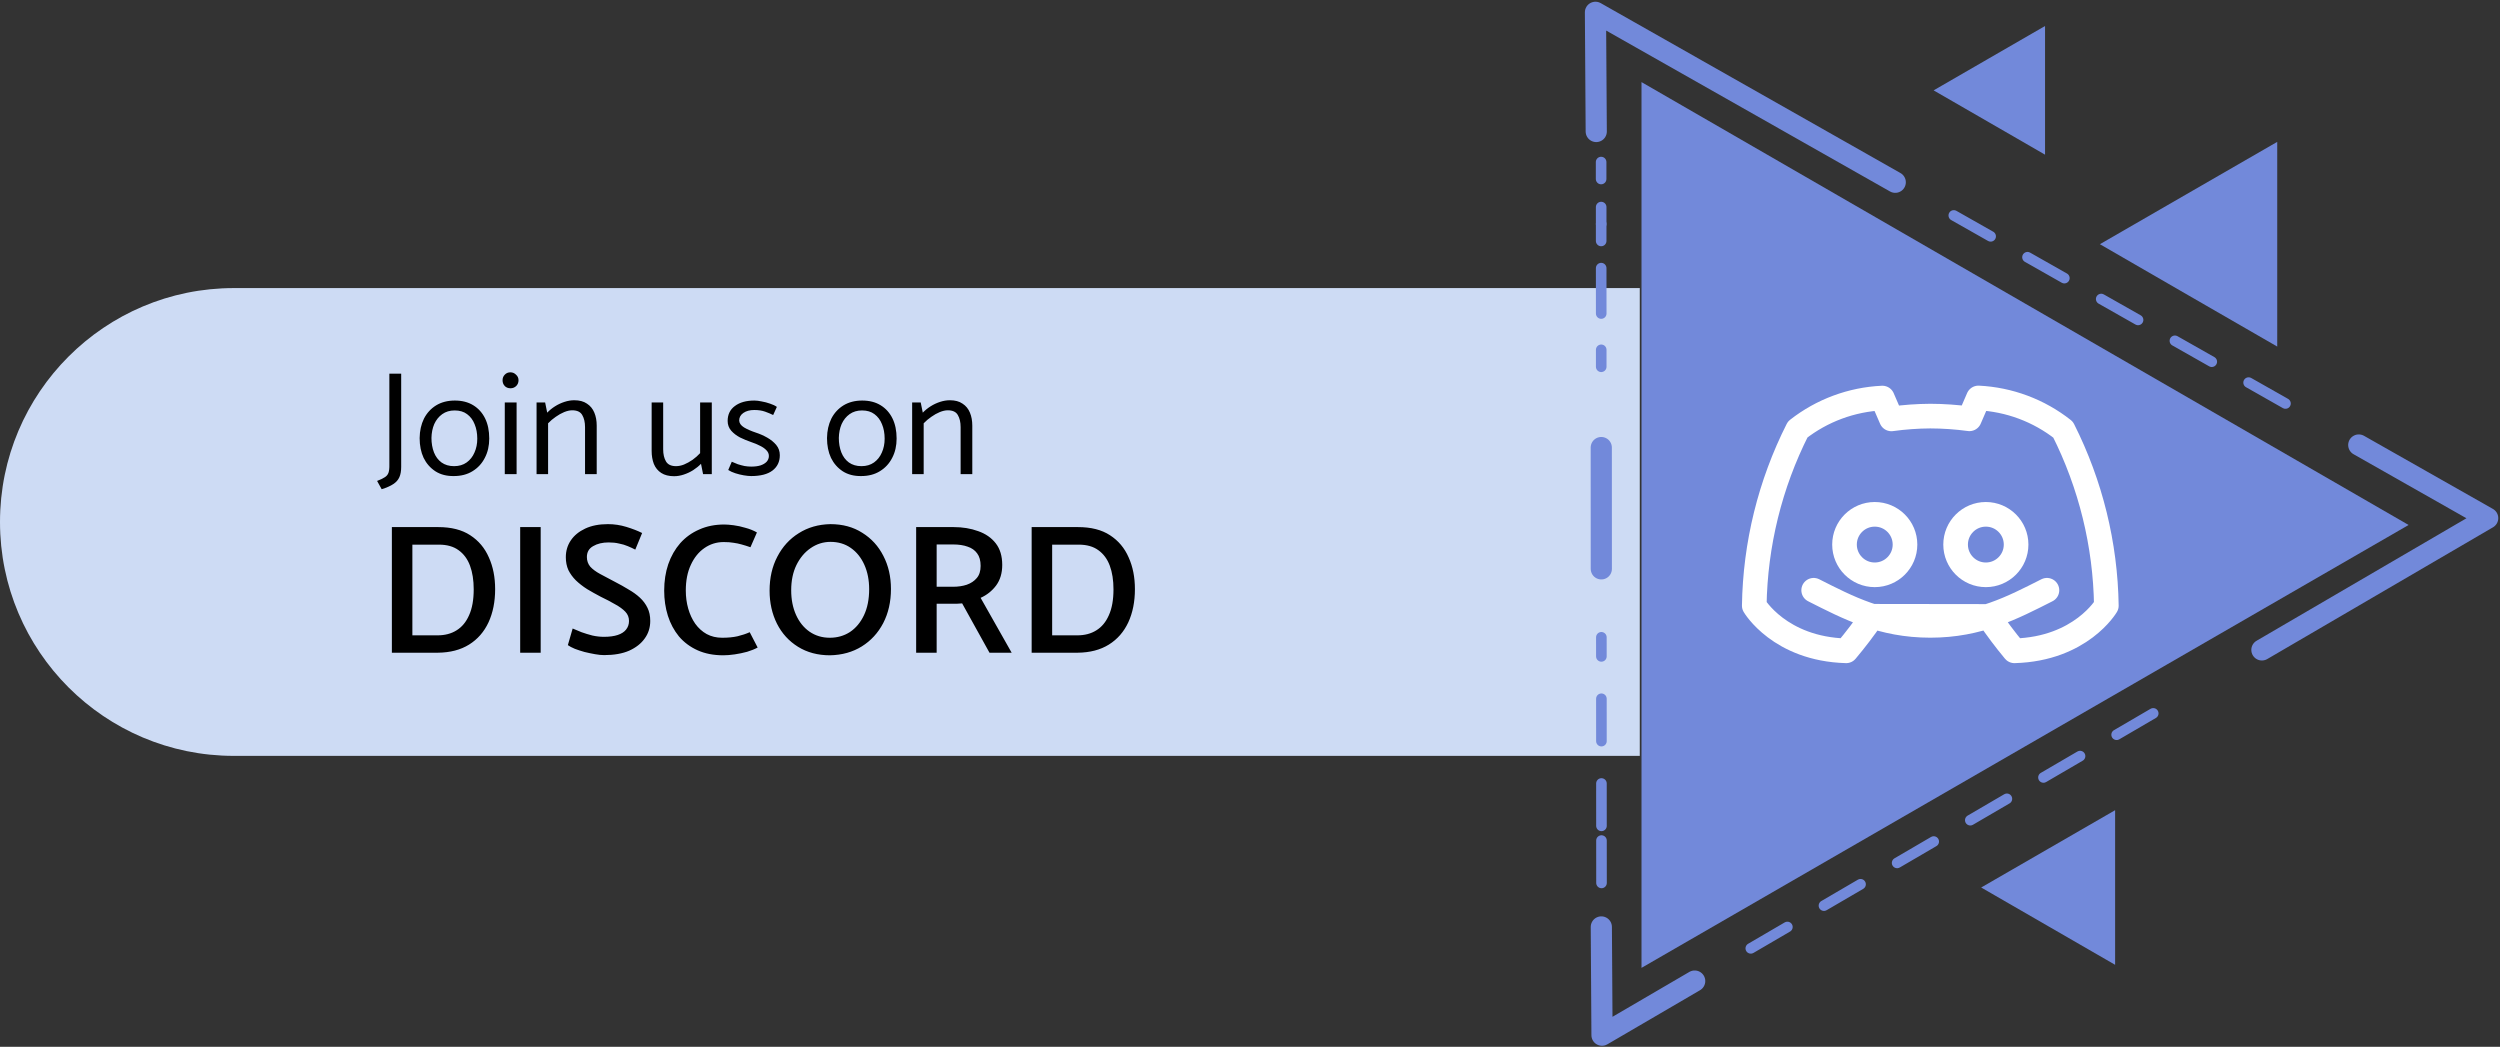
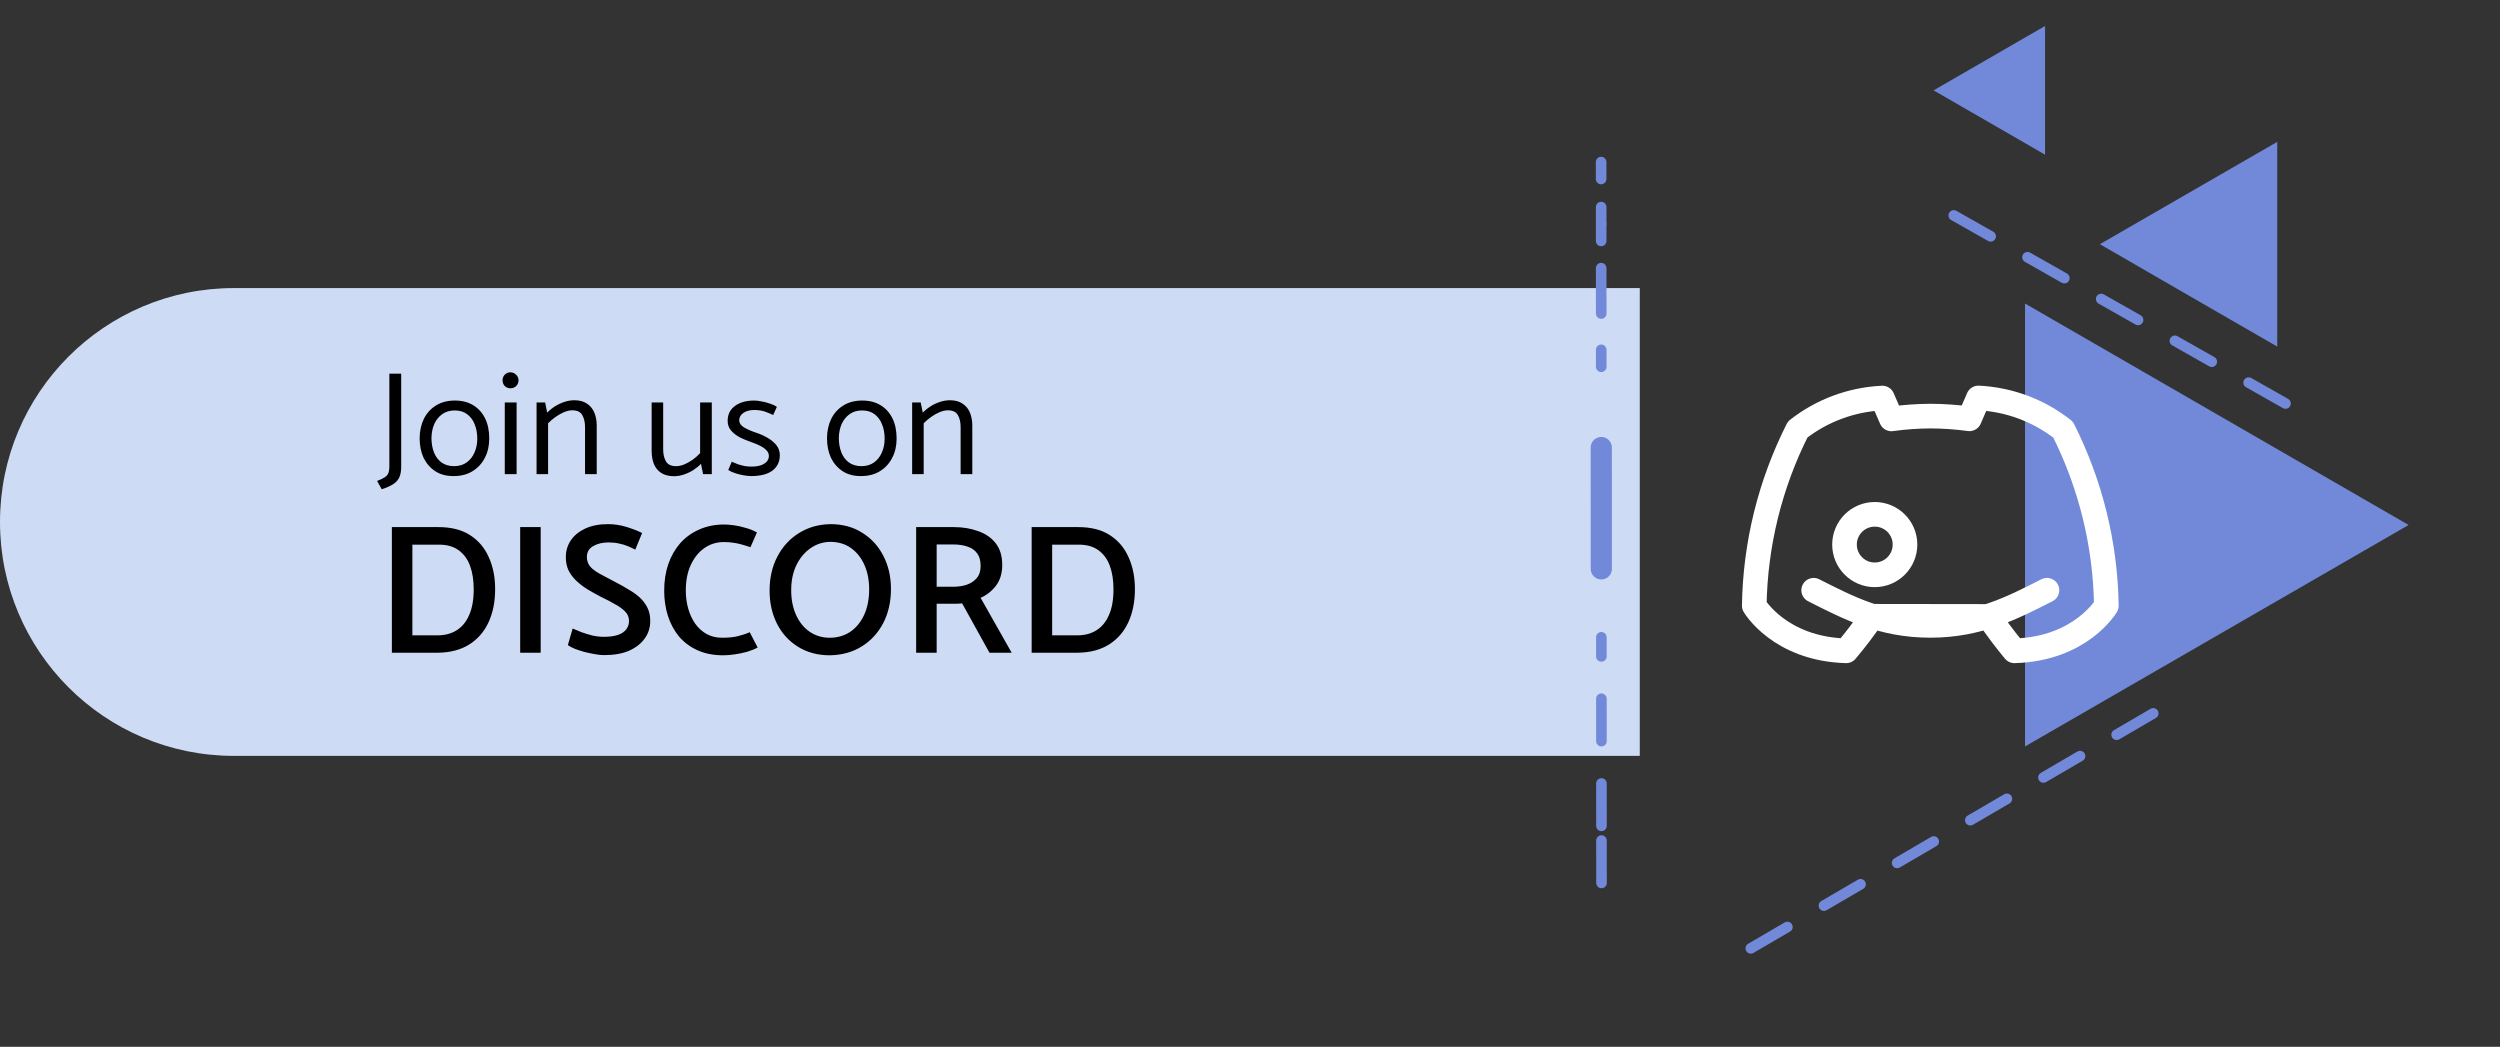
<svg xmlns="http://www.w3.org/2000/svg" width="406" height="170" viewBox="0 0 406 170" fill="none">
  <rect x="0" y="0" width="406" height="170" fill="#333333" stroke="none" />
  <path d="M0 84.769C0 63.79 17.007 46.783 37.986 46.783H266.3V122.755H37.986C17.007 122.755 0 105.748 0 84.769Z" fill="#CDDBF4" />
-   <path d="M321.743 144.13L332.619 137.853L343.495 131.575V144.13V156.686L332.619 150.408L321.743 144.13Z" fill="#7289DA" />
  <path d="M314.018 14.675L323.07 9.445L332.115 4.223V14.675V25.119L323.07 19.897L314.018 14.675Z" fill="#7289DA" />
-   <path d="M391.156 85.257L328.868 121.219L266.579 157.182V85.257V13.332L328.868 49.294L391.156 85.257Z" fill="#7289DA" />
+   <path d="M391.156 85.257L328.868 121.219V85.257V13.332L328.868 49.294L391.156 85.257Z" fill="#7289DA" />
  <path d="M341.024 39.657L355.419 31.348L369.822 23.04V39.657V56.283L355.419 47.974L341.024 39.657Z" fill="#7289DA" />
  <path d="M260.03 36.379V33.628" stroke="#7289DA" stroke-width="1.72" stroke-linecap="round" stroke-linejoin="round" />
  <path d="M260.022 29.07V26.319" stroke="#7289DA" stroke-width="1.72" stroke-linecap="round" stroke-linejoin="round" />
  <path d="M260.038 59.562V56.811" stroke="#7289DA" stroke-width="1.72" stroke-linecap="round" stroke-linejoin="round" />
  <path d="M260.038 50.917L260.03 42.081" stroke="#7289DA" stroke-width="1.72" stroke-linecap="round" stroke-linejoin="round" stroke-dasharray="7.37 7.37" />
  <path d="M260.03 39.13V36.379" stroke="#7289DA" stroke-width="1.72" stroke-linecap="round" stroke-linejoin="round" />
  <path d="M260.054 92.382L260.046 72.685" stroke="#7289DA" stroke-width="3.44" stroke-linecap="round" stroke-linejoin="round" />
  <path d="M260.078 134.118L260.062 103.498" stroke="#7289DA" stroke-width="1.72" stroke-linecap="round" stroke-linejoin="round" stroke-dasharray="6.88 6.88" />
  <path d="M260.086 143.387L260.078 134.118" stroke="#7289DA" stroke-width="1.72" stroke-linecap="round" stroke-linejoin="round" stroke-dasharray="6.88 6.88" />
-   <path d="M275.217 159.325L260.167 168.113L260.055 150.536" stroke="#7289DA" stroke-width="3.44" stroke-linecap="round" stroke-linejoin="round" />
  <path d="M349.684 115.853L281.502 155.662" stroke="#7289DA" stroke-width="1.72" stroke-linecap="round" stroke-linejoin="round" stroke-dasharray="6.88 6.88" />
-   <path d="M383.064 72.269L404 84.145L367.334 105.545" stroke="#7289DA" stroke-width="3.44" stroke-linecap="round" stroke-linejoin="round" />
  <path d="M317.296 34.988L371.516 65.728" stroke="#7289DA" stroke-width="1.72" stroke-linecap="round" stroke-linejoin="round" stroke-dasharray="6.88 6.88" />
-   <path d="M259.23 21.353L259.103 2L307.788 29.598" stroke="#7289DA" stroke-width="3.44" stroke-linecap="round" stroke-linejoin="round" />
  <path d="M332.424 95.857C326.794 98.708 321.346 101.56 313.482 101.56C305.618 101.56 300.17 98.708 294.54 95.857M304.084 100.083C302.755 102.023 301.331 103.895 299.818 105.694C288.998 105.386 284.893 98.364 284.893 98.364C285.046 88.413 287.458 78.628 291.945 69.745C295.889 66.66 300.695 64.877 305.697 64.643L307.163 68.03C309.257 67.739 311.368 67.587 313.482 67.575C315.605 67.582 317.726 67.729 319.83 68.015L321.296 64.628C326.303 64.875 331.11 66.673 335.048 69.775C339.521 78.651 341.922 88.426 342.071 98.364C342.071 98.364 337.966 105.386 327.146 105.694C325.656 103.904 324.256 102.039 322.953 100.108L304.084 100.083Z" stroke="white" stroke-width="4" stroke-linecap="round" stroke-linejoin="round" />
  <path d="M304.46 93.35C307.173 93.35 309.372 91.151 309.372 88.438C309.372 85.726 307.173 83.527 304.46 83.527C301.748 83.527 299.549 85.726 299.549 88.438C299.549 91.151 301.748 93.35 304.46 93.35Z" stroke="white" stroke-width="4" stroke-linecap="round" stroke-linejoin="round" />
-   <path d="M322.502 93.35C325.215 93.35 327.414 91.151 327.414 88.438C327.414 85.726 325.215 83.527 322.502 83.527C319.79 83.527 317.591 85.726 317.591 88.438C317.591 91.151 319.79 93.35 322.502 93.35Z" stroke="white" stroke-width="4" stroke-linecap="round" stroke-linejoin="round" />
  <path d="M63.232 75.416C63.248 76.008 63.2 76.464 63.088 76.784C62.976 77.088 62.776 77.328 62.488 77.504C62.2 77.696 61.784 77.896 61.24 78.104L61.984 79.448C62.8 79.192 63.432 78.912 63.88 78.608C64.344 78.304 64.672 77.928 64.864 77.48C65.056 77.048 65.152 76.496 65.152 75.824V60.68H63.232V75.416ZM73.693 77.312C72.541 77.328 71.549 77.072 70.717 76.544C69.885 76 69.245 75.272 68.797 74.36C68.365 73.432 68.149 72.36 68.149 71.144C68.165 69.96 68.397 68.912 68.845 68C69.309 67.088 69.965 66.368 70.813 65.84C71.677 65.312 72.693 65.048 73.861 65.048C75.029 65.048 76.029 65.304 76.861 65.816C77.693 66.328 78.333 67.04 78.781 67.952C79.229 68.864 79.453 69.952 79.453 71.216C79.453 72.4 79.213 73.448 78.733 74.36C78.269 75.272 77.605 75.992 76.741 76.52C75.893 77.048 74.877 77.312 73.693 77.312ZM73.741 75.704C74.541 75.704 75.221 75.504 75.781 75.104C76.341 74.704 76.765 74.168 77.053 73.496C77.357 72.824 77.509 72.072 77.509 71.24C77.509 70.36 77.365 69.576 77.077 68.888C76.805 68.2 76.397 67.656 75.853 67.256C75.325 66.856 74.653 66.656 73.837 66.656C73.053 66.656 72.381 66.856 71.821 67.256C71.261 67.656 70.829 68.192 70.525 68.864C70.237 69.536 70.085 70.288 70.069 71.12C70.069 71.984 70.205 72.768 70.477 73.472C70.749 74.16 71.157 74.704 71.701 75.104C72.261 75.504 72.941 75.704 73.741 75.704ZM83.896 77V65.36H81.976V77H83.896ZM82.912 63.056C83.264 63.056 83.568 62.936 83.824 62.696C84.08 62.44 84.208 62.128 84.208 61.76C84.208 61.392 84.072 61.088 83.8 60.848C83.544 60.592 83.24 60.464 82.888 60.464C82.52 60.464 82.216 60.592 81.976 60.848C81.736 61.088 81.616 61.392 81.616 61.76C81.616 62.128 81.736 62.44 81.976 62.696C82.216 62.936 82.528 63.056 82.912 63.056ZM89.01 77V68.744C89.394 68.344 89.81 67.992 90.258 67.688C90.706 67.368 91.162 67.112 91.626 66.92C92.106 66.728 92.538 66.632 92.922 66.632C93.722 66.632 94.266 66.888 94.554 67.4C94.858 67.912 95.01 68.568 95.01 69.368V77H96.906V69.128C96.906 68.328 96.778 67.624 96.522 67.016C96.266 66.392 95.866 65.904 95.322 65.552C94.794 65.184 94.106 65 93.258 65C92.746 65 92.218 65.088 91.674 65.264C91.13 65.44 90.618 65.68 90.138 65.984C89.658 66.288 89.234 66.632 88.866 67.016L88.53 65.36H87.138V77H89.01ZM113.699 65.36V73.592C113.347 73.976 112.939 74.336 112.475 74.672C112.011 74.992 111.547 75.248 111.083 75.44C110.635 75.616 110.203 75.704 109.787 75.704C109.003 75.704 108.459 75.448 108.155 74.936C107.851 74.424 107.699 73.768 107.699 72.968V65.36H105.827V73.232C105.827 74.016 105.947 74.72 106.187 75.344C106.443 75.968 106.843 76.456 107.387 76.808C107.931 77.16 108.627 77.336 109.475 77.336C109.987 77.336 110.507 77.248 111.035 77.072C111.579 76.896 112.091 76.656 112.571 76.352C113.067 76.032 113.491 75.688 113.843 75.32L114.179 77H115.595V65.36H113.699ZM118.266 76.328C118.586 76.536 118.97 76.712 119.418 76.856C119.866 77 120.322 77.112 120.786 77.192C121.266 77.272 121.666 77.312 121.986 77.312C123.506 77.312 124.658 77.016 125.442 76.424C126.242 75.816 126.642 74.984 126.642 73.928C126.642 73.288 126.45 72.736 126.066 72.272C125.682 71.808 125.194 71.408 124.602 71.072C124.01 70.736 123.394 70.464 122.754 70.256C121.986 70 121.346 69.72 120.834 69.416C120.322 69.096 120.058 68.72 120.042 68.288C120.042 67.792 120.266 67.384 120.714 67.064C121.178 66.744 121.77 66.584 122.49 66.584C123.162 66.584 123.746 66.672 124.242 66.848C124.738 67.024 125.178 67.208 125.562 67.4L126.162 66.08C125.874 65.872 125.506 65.696 125.058 65.552C124.61 65.392 124.154 65.272 123.69 65.192C123.242 65.096 122.85 65.048 122.514 65.048C121.186 65.048 120.13 65.344 119.346 65.936C118.562 66.512 118.17 67.32 118.17 68.36C118.17 68.968 118.362 69.496 118.746 69.944C119.13 70.376 119.61 70.744 120.186 71.048C120.778 71.336 121.378 71.584 121.986 71.792C122.514 71.968 122.994 72.168 123.426 72.392C123.858 72.6 124.202 72.84 124.458 73.112C124.73 73.384 124.866 73.696 124.866 74.048C124.866 74.4 124.746 74.712 124.506 74.984C124.266 75.24 123.93 75.44 123.498 75.584C123.082 75.712 122.586 75.776 122.01 75.776C121.642 75.776 121.274 75.744 120.906 75.68C120.538 75.6 120.178 75.504 119.826 75.392C119.49 75.264 119.162 75.128 118.842 74.984L118.266 76.328ZM139.85 77.312C138.698 77.328 137.706 77.072 136.874 76.544C136.042 76 135.402 75.272 134.954 74.36C134.522 73.432 134.306 72.36 134.306 71.144C134.322 69.96 134.554 68.912 135.002 68C135.466 67.088 136.122 66.368 136.97 65.84C137.834 65.312 138.85 65.048 140.018 65.048C141.186 65.048 142.186 65.304 143.018 65.816C143.85 66.328 144.49 67.04 144.938 67.952C145.386 68.864 145.61 69.952 145.61 71.216C145.61 72.4 145.37 73.448 144.89 74.36C144.426 75.272 143.762 75.992 142.898 76.52C142.05 77.048 141.034 77.312 139.85 77.312ZM139.898 75.704C140.698 75.704 141.378 75.504 141.938 75.104C142.498 74.704 142.922 74.168 143.21 73.496C143.514 72.824 143.666 72.072 143.666 71.24C143.666 70.36 143.522 69.576 143.234 68.888C142.962 68.2 142.554 67.656 142.01 67.256C141.482 66.856 140.81 66.656 139.994 66.656C139.21 66.656 138.538 66.856 137.978 67.256C137.418 67.656 136.986 68.192 136.682 68.864C136.394 69.536 136.242 70.288 136.226 71.12C136.226 71.984 136.362 72.768 136.634 73.472C136.906 74.16 137.314 74.704 137.858 75.104C138.418 75.504 139.098 75.704 139.898 75.704ZM150.005 77V68.744C150.389 68.344 150.805 67.992 151.253 67.688C151.701 67.368 152.157 67.112 152.621 66.92C153.101 66.728 153.533 66.632 153.917 66.632C154.717 66.632 155.261 66.888 155.549 67.4C155.853 67.912 156.005 68.568 156.005 69.368V77H157.901V69.128C157.901 68.328 157.773 67.624 157.517 67.016C157.261 66.392 156.861 65.904 156.317 65.552C155.789 65.184 155.101 65 154.253 65C153.741 65 153.213 65.088 152.669 65.264C152.125 65.44 151.613 65.68 151.133 65.984C150.653 66.288 150.229 66.632 149.861 67.016L149.525 65.36H148.133V77H150.005Z" fill="black" />
  <path d="M71.11 106C73.11 105.98 74.8 105.54 76.18 104.68C77.56 103.82 78.61 102.62 79.33 101.08C80.05 99.52 80.41 97.72 80.41 95.68C80.41 93.74 80.07 92.02 79.39 90.52C78.73 89 77.72 87.8 76.36 86.92C75.02 86.04 73.29 85.6 71.17 85.6H63.64V106H71.11ZM71.29 88.45C72.59 88.45 73.65 88.75 74.47 89.35C75.31 89.95 75.93 90.79 76.33 91.87C76.73 92.95 76.93 94.23 76.93 95.71C76.93 97.41 76.68 98.81 76.18 99.91C75.7 101.01 75.02 101.83 74.14 102.37C73.28 102.91 72.25 103.18 71.05 103.18H66.97V88.45H71.29ZM87.807 106V85.6H84.477V106H87.807ZM92.22 104.77C92.5 104.97 92.88 105.17 93.36 105.37C93.84 105.55 94.36 105.72 94.92 105.88C95.5 106.02 96.07 106.14 96.63 106.24C97.19 106.34 97.68 106.39 98.1 106.39C99.72 106.39 101.08 106.15 102.18 105.67C103.28 105.17 104.12 104.51 104.7 103.69C105.3 102.87 105.6 101.92 105.6 100.84C105.6 100.02 105.45 99.31 105.15 98.71C104.85 98.09 104.44 97.54 103.92 97.06C103.4 96.58 102.79 96.14 102.09 95.74C101.41 95.32 100.68 94.91 99.9 94.51C98.98 94.03 98.17 93.6 97.47 93.22C96.77 92.84 96.23 92.44 95.85 92.02C95.49 91.58 95.31 91.06 95.31 90.46C95.31 89.66 95.65 89.07 96.33 88.69C97.01 88.29 97.85 88.09 98.85 88.09C99.47 88.09 100.03 88.15 100.53 88.27C101.05 88.37 101.52 88.51 101.94 88.69C102.38 88.87 102.79 89.06 103.17 89.26L104.28 86.56C103.56 86.2 102.71 85.87 101.73 85.57C100.75 85.27 99.75 85.12 98.73 85.12C97.29 85.12 96.06 85.36 95.04 85.84C94.02 86.32 93.24 86.96 92.7 87.76C92.16 88.56 91.89 89.47 91.89 90.49C91.89 91.27 92.03 91.97 92.31 92.59C92.61 93.19 93.01 93.74 93.51 94.24C94.03 94.74 94.63 95.21 95.31 95.65C96.01 96.07 96.76 96.49 97.56 96.91C98.44 97.33 99.22 97.74 99.9 98.14C100.6 98.52 101.15 98.92 101.55 99.34C101.95 99.76 102.15 100.26 102.15 100.84C102.15 101.38 101.99 101.85 101.67 102.25C101.37 102.63 100.92 102.92 100.32 103.12C99.72 103.32 98.97 103.42 98.07 103.42C97.47 103.42 96.85 103.35 96.21 103.21C95.59 103.05 95 102.87 94.44 102.67C93.88 102.45 93.4 102.25 93 102.07L92.22 104.77ZM122.924 86.47C122.364 86.15 121.744 85.9 121.064 85.72C120.404 85.52 119.764 85.38 119.144 85.3C118.524 85.22 118.014 85.18 117.614 85.18C116.114 85.18 114.764 85.45 113.564 85.99C112.364 86.51 111.334 87.25 110.474 88.21C109.634 89.17 108.984 90.31 108.524 91.63C108.084 92.93 107.864 94.36 107.864 95.92C107.864 97.36 108.064 98.72 108.464 100C108.864 101.26 109.464 102.38 110.264 103.36C111.084 104.32 112.094 105.07 113.294 105.61C114.494 106.15 115.884 106.42 117.464 106.42C118.024 106.42 118.644 106.37 119.324 106.27C120.004 106.17 120.674 106.03 121.334 105.85C121.994 105.65 122.564 105.42 123.044 105.16L121.754 102.67C121.174 102.93 120.514 103.15 119.774 103.33C119.054 103.49 118.224 103.57 117.284 103.57C116.344 103.57 115.504 103.37 114.764 102.97C114.044 102.57 113.424 102.01 112.904 101.29C112.404 100.57 112.024 99.75 111.764 98.83C111.504 97.91 111.374 96.93 111.374 95.89C111.374 94.29 111.644 92.91 112.184 91.75C112.724 90.57 113.454 89.66 114.374 89.02C115.314 88.36 116.364 88.03 117.524 88.03C118.164 88.03 118.704 88.07 119.144 88.15C119.584 88.21 120.014 88.3 120.434 88.42C120.874 88.54 121.354 88.69 121.874 88.87L122.924 86.47ZM134.791 106.42C132.811 106.42 131.081 105.96 129.601 105.04C128.121 104.12 126.981 102.87 126.181 101.29C125.381 99.69 124.981 97.9 124.981 95.92C124.981 93.84 125.401 92 126.241 90.4C127.081 88.78 128.241 87.51 129.721 86.59C131.201 85.65 132.911 85.16 134.851 85.12C136.851 85.12 138.581 85.59 140.041 86.53C141.521 87.45 142.661 88.7 143.461 90.28C144.281 91.86 144.691 93.65 144.691 95.65C144.691 97.73 144.271 99.58 143.431 101.2C142.591 102.8 141.431 104.06 139.951 104.98C138.471 105.9 136.751 106.38 134.791 106.42ZM134.761 103.57C135.981 103.57 137.071 103.26 138.031 102.64C138.991 102 139.751 101.09 140.311 99.91C140.871 98.73 141.151 97.32 141.151 95.68C141.151 94.2 140.891 92.88 140.371 91.72C139.851 90.56 139.121 89.65 138.181 88.99C137.241 88.33 136.141 88 134.881 88C133.701 88 132.621 88.34 131.641 89.02C130.681 89.68 129.911 90.6 129.331 91.78C128.771 92.94 128.491 94.3 128.491 95.86C128.491 97.36 128.751 98.69 129.271 99.85C129.791 101.01 130.521 101.92 131.461 102.58C132.421 103.24 133.521 103.57 134.761 103.57ZM154.783 88.42C155.703 88.42 156.493 88.54 157.153 88.78C157.813 89 158.323 89.36 158.683 89.86C159.063 90.36 159.253 91.04 159.253 91.9C159.253 92.74 159.043 93.4 158.623 93.88C158.223 94.36 157.683 94.72 157.003 94.96C156.343 95.18 155.593 95.29 154.753 95.29H152.113V88.42H154.783ZM148.783 85.6V106H152.113V98.05H154.363C154.663 98.05 154.993 98.05 155.353 98.05C155.713 98.03 156.013 98.01 156.253 97.99L160.693 106H164.293L159.253 97.09C160.273 96.63 161.113 95.96 161.773 95.08C162.433 94.18 162.763 93.07 162.763 91.75C162.763 90.31 162.413 89.14 161.713 88.24C161.013 87.34 160.063 86.68 158.863 86.26C157.663 85.82 156.333 85.6 154.873 85.6H148.783ZM175.01 106C177.01 105.98 178.7 105.54 180.08 104.68C181.46 103.82 182.51 102.62 183.23 101.08C183.95 99.52 184.31 97.72 184.31 95.68C184.31 93.74 183.97 92.02 183.29 90.52C182.63 89 181.62 87.8 180.26 86.92C178.92 86.04 177.19 85.6 175.07 85.6H167.54V106H175.01ZM175.19 88.45C176.49 88.45 177.55 88.75 178.37 89.35C179.21 89.95 179.83 90.79 180.23 91.87C180.63 92.95 180.83 94.23 180.83 95.71C180.83 97.41 180.58 98.81 180.08 99.91C179.6 101.01 178.92 101.83 178.04 102.37C177.18 102.91 176.15 103.18 174.95 103.18H170.87V88.45H175.19Z" fill="black" />
</svg>